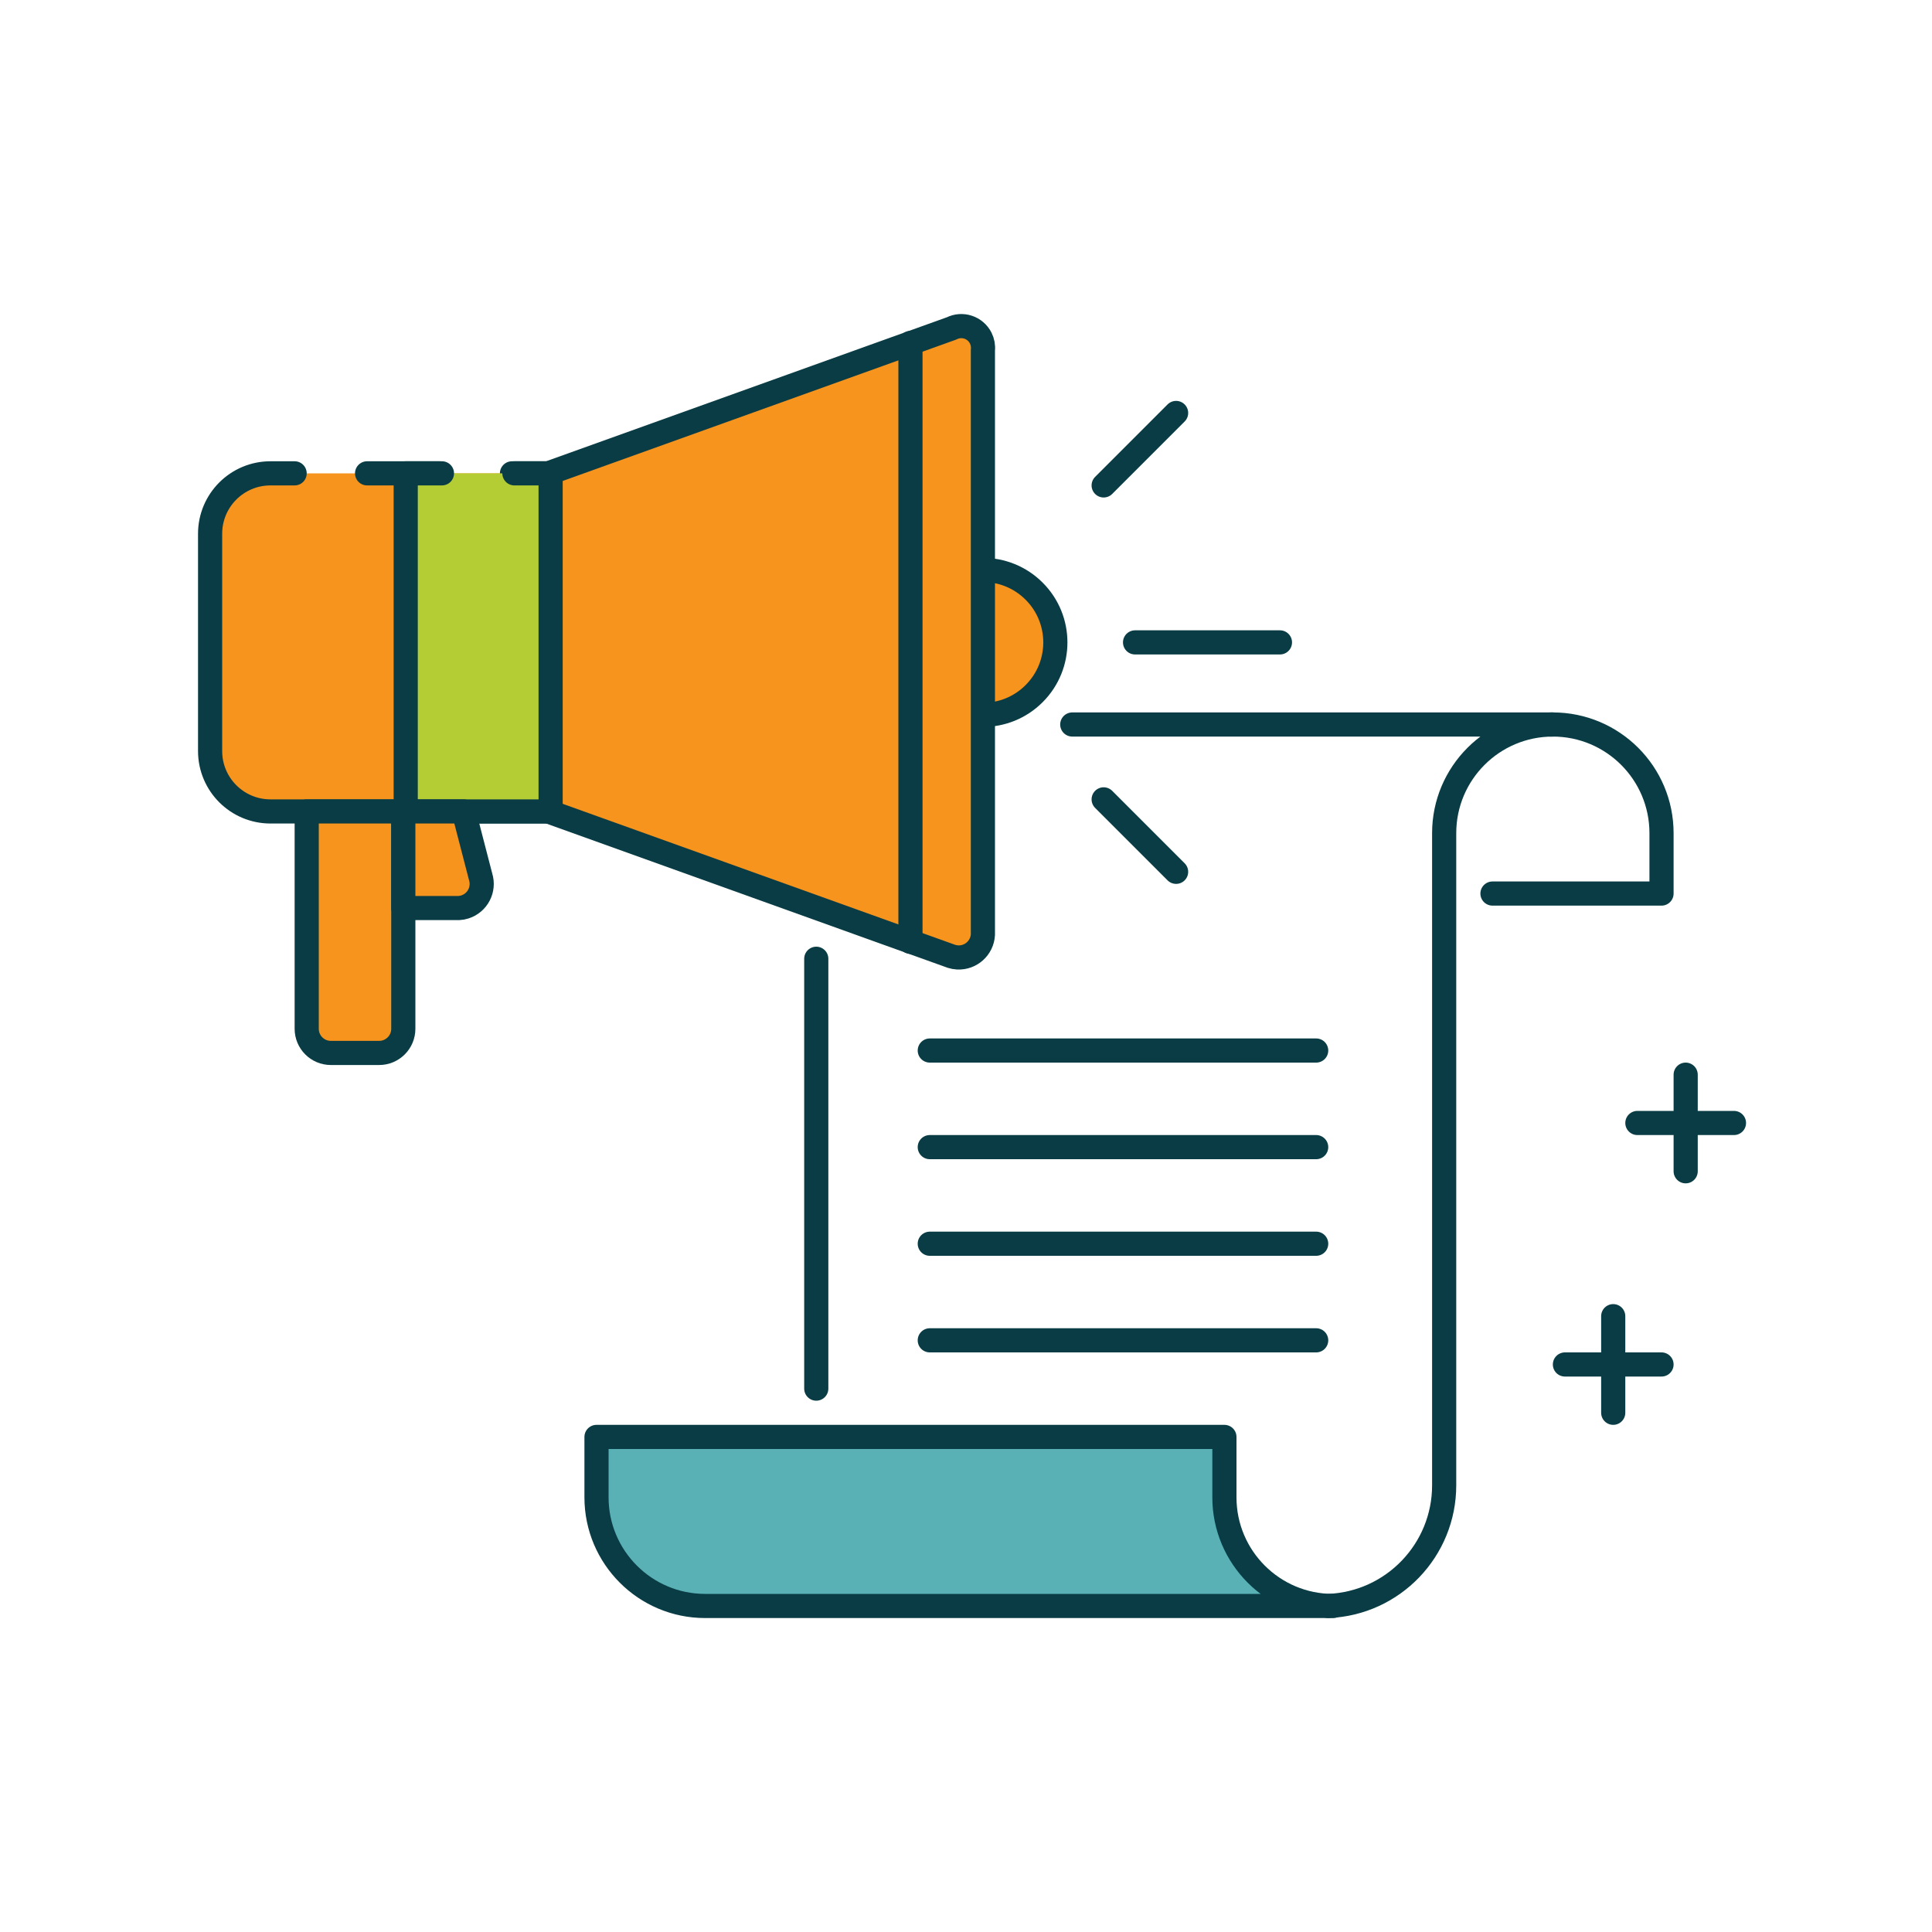
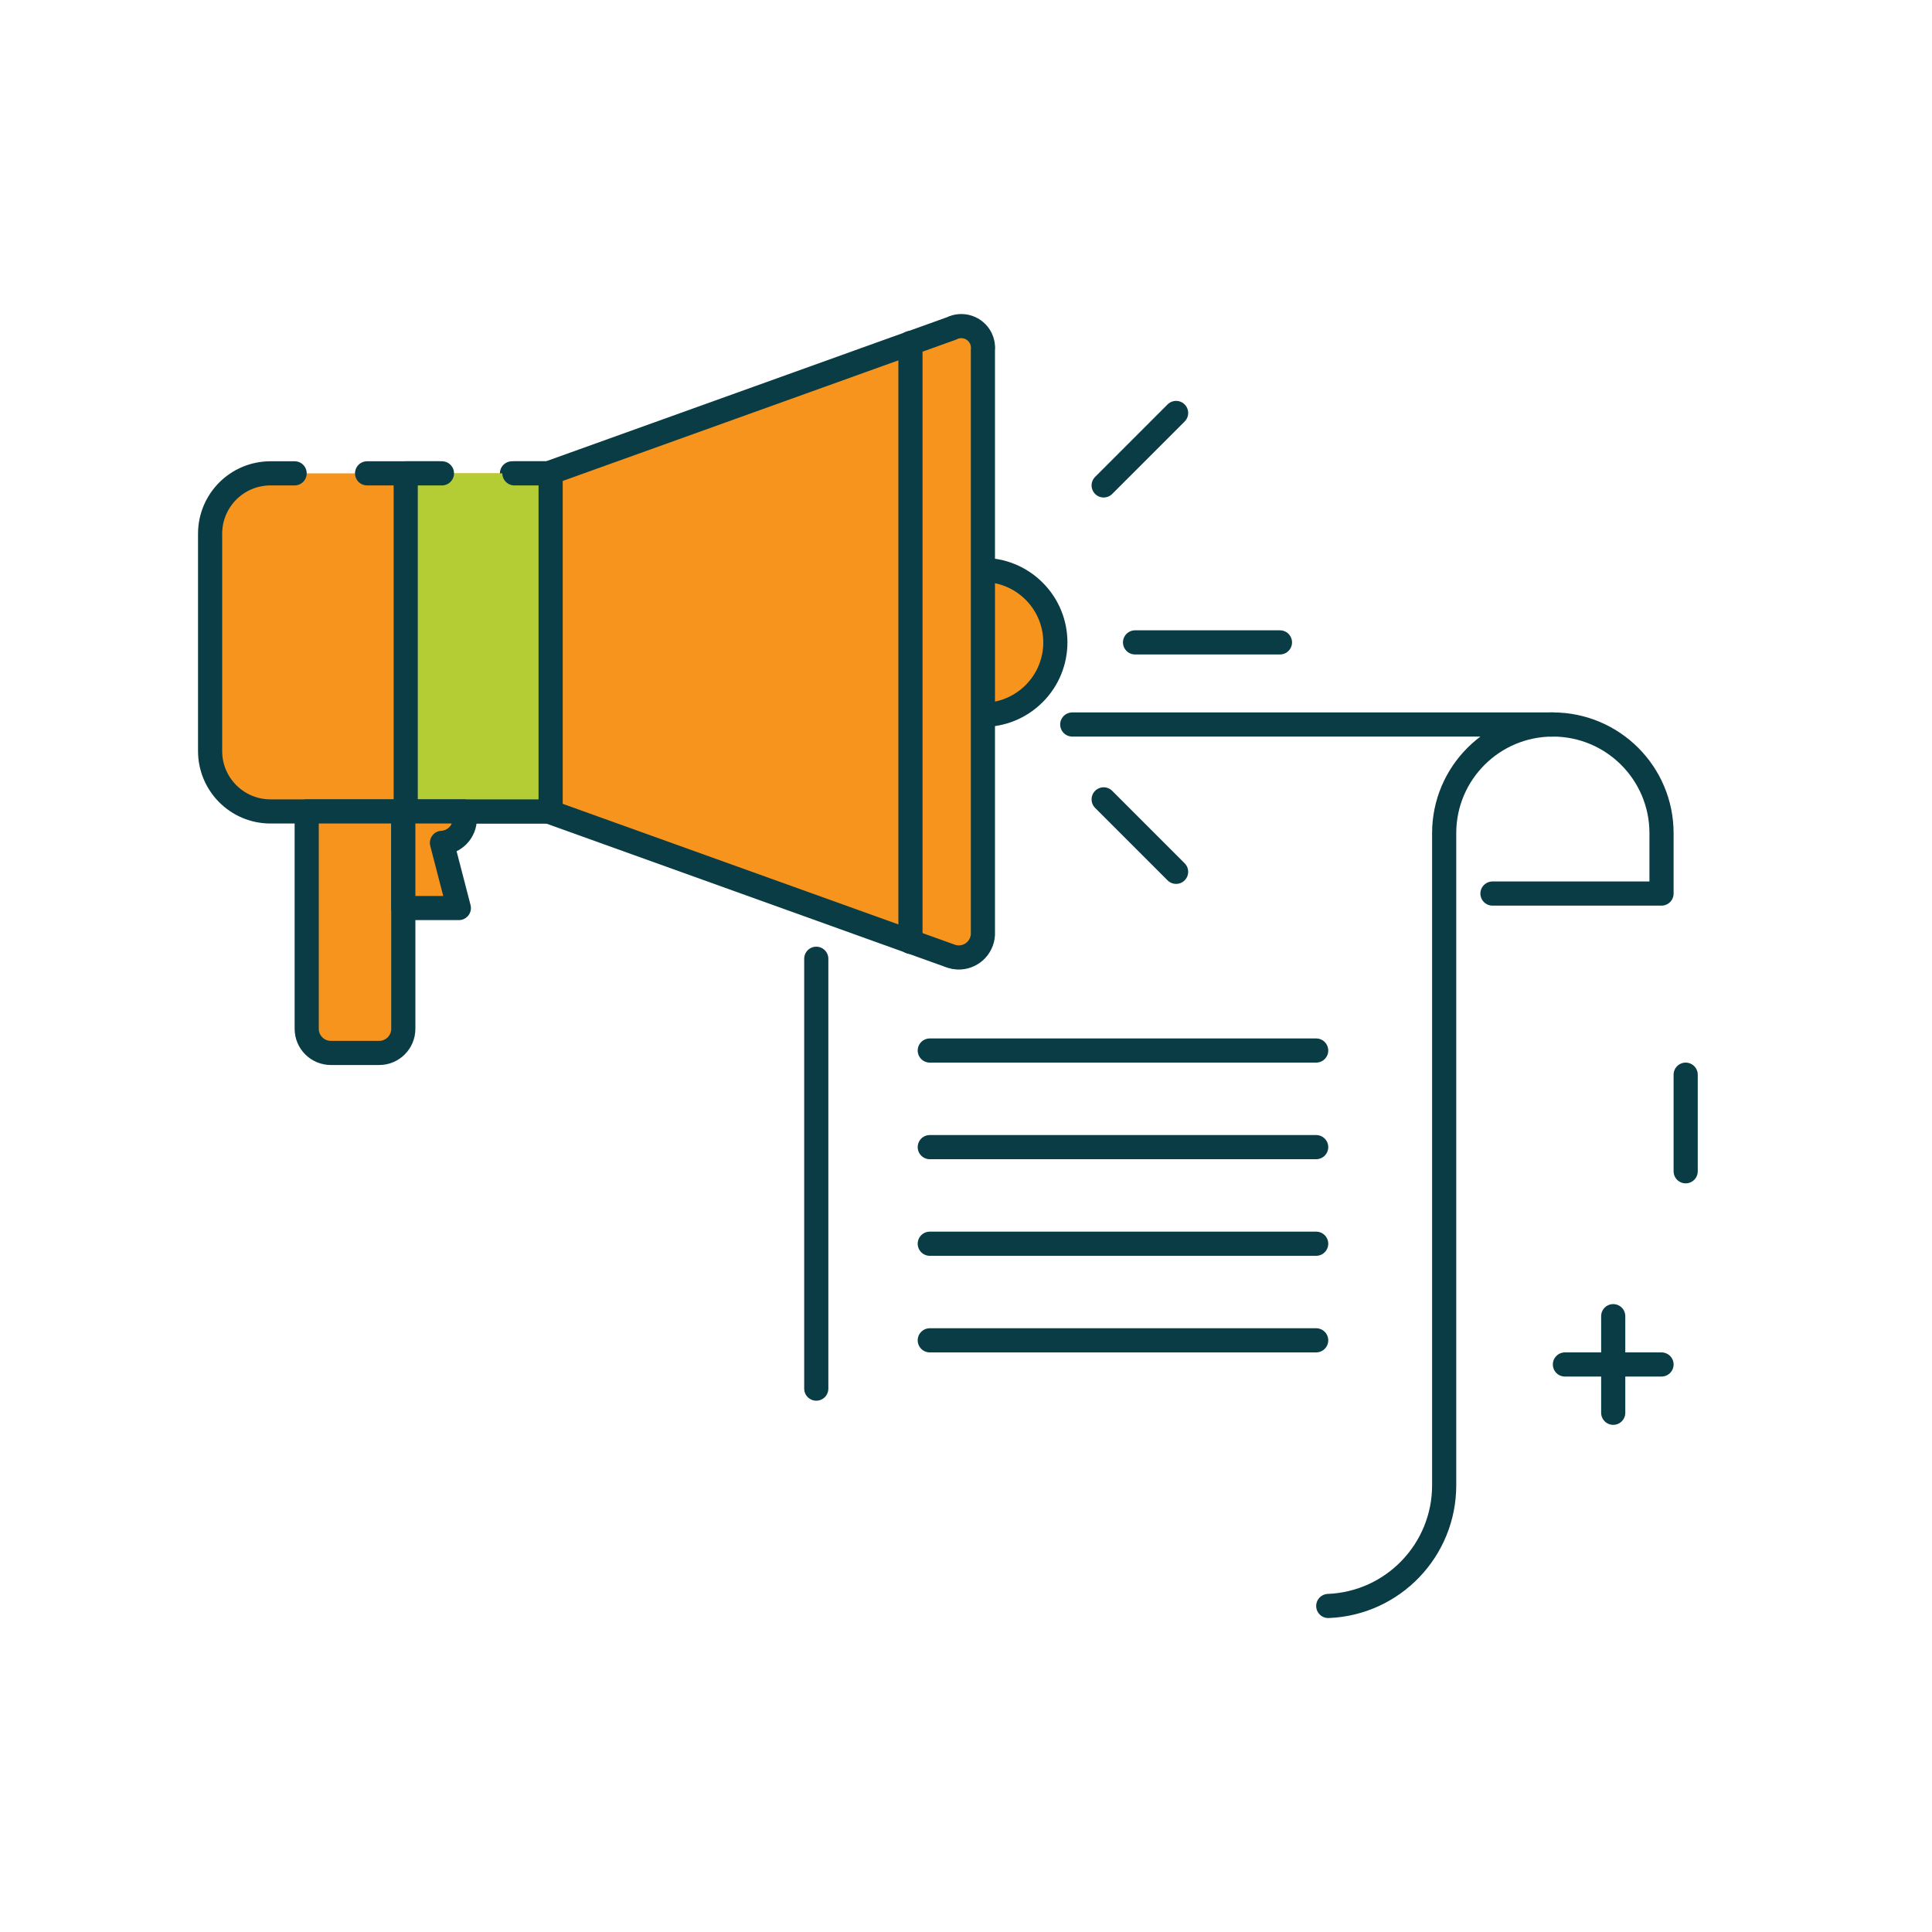
<svg xmlns="http://www.w3.org/2000/svg" version="1.1" viewBox="0 0 80 80">
  <g stroke-linecap="round" stroke-width="1" stroke="#093C44" fill="none" stroke-linejoin="round">
    <path d="M64.2,30h0.1l-1.96701e-07,3.55271e-15c2.485,-1.08635e-07 4.5,2.015 4.5,4.5v2.5h-7" />
-     <path fill="#59B1B5" d="M50.7,62v-2.5h-26v2.5l4.9738e-14,6.79481e-07c3.75267e-07,2.485 2.015,4.5 4.5,4.5h26l1.96701e-07,-2.84217e-14c-2.485,4.83902e-07 -4.5,-2.015 -4.5,-4.5c-4.26326e-14,-2.29403e-07 -7.10543e-14,-4.50078e-07 -7.81597e-14,-6.79481e-07Z" />
    <path d="M54.5,51.5h-16" />
    <path d="M54.5,55.5h-16" />
    <path d="M54.5,47.5h-16" />
    <path d="M54.5,43.5h-16" />
    <path fill="#F7941D" d="M42.821,24.479c1.172,1.172 1.172,3.071 0,4.243c-1.172,1.172 -3.071,1.172 -4.243,0c-1.172,-1.172 -1.172,-3.071 0,-4.243c1.172,-1.172 3.071,-1.172 4.243,0" />
    <path d="M47,26.6h6" />
    <path d="M45.7,33.1l3,3" />
    <path d="M45.7,20.1l3,-3" />
    <path fill="#F7941D" d="M21.2,19.6h1.5l16.7,-6l-6.15942e-08,3.10542e-08c0.444,-0.224 0.985,-0.045 1.209,0.398c0.078,0.155 0.11,0.329 0.091,0.502v24.2l3.35696e-08,-6.26717e-07c-0.03,0.551 -0.501,0.975 -1.052,0.945c-0.084,-0.005 -0.168,-0.02 -0.248,-0.045l-16.7,-6h-11.5h-1.09278e-07c-1.381,-6.03528e-08 -2.5,-1.119 -2.5,-2.5c0,0 0,0 0,0v-9l2.84217e-14,3.77489e-07c-2.08482e-07,-1.381 1.119,-2.5 2.5,-2.5h1" />
    <path fill="#F7941D" d="M15.2,19.6h3" />
    <path d="M33.8,39.7v17.8" />
    <path d="M55,66.5l2.73319e-07,-1.09415e-08c2.683,-0.107 4.802,-2.315 4.8,-5v-27l3.55271e-14,-4.05943e-07c3.75267e-07,-2.485 2.015,-4.5 4.5,-4.5h-19.9" />
    <path d="M37.7,14.2v24.8" />
    <path fill="#2F8D98" d="M22.7,19.6v14" />
    <path fill="#F7941D" d="M12.7,33.6h4v9v0c0,0.552 -0.448,1 -1,1h-2h-4.37114e-08c-0.552,-2.41411e-08 -1,-0.448 -1,-1c0,0 0,0 0,0v-9Z" />
    <path fill="#B5CD34" d="M21.3,19.6h1.5v14h-6v-14h1.5" />
-     <path fill="#F7941D" d="M19,37.6h-2.3v-4h2.5l0.7,2.7l-1.5737e-08,-4.97793e-08c0.166,0.527 -0.125,1.088 -0.652,1.255c-0.08,0.025 -0.164,0.041 -0.248,0.045Z" />
+     <path fill="#F7941D" d="M19,37.6h-2.3v-4h2.5l-1.5737e-08,-4.97793e-08c0.166,0.527 -0.125,1.088 -0.652,1.255c-0.08,0.025 -0.164,0.041 -0.248,0.045Z" />
    <path d="M66.8,58.5v-4" />
    <path d="M64.8,56.5h4" />
    <path d="M69.8,48.5v-4" />
-     <path d="M67.8,46.5h4" />
  </g>
</svg>